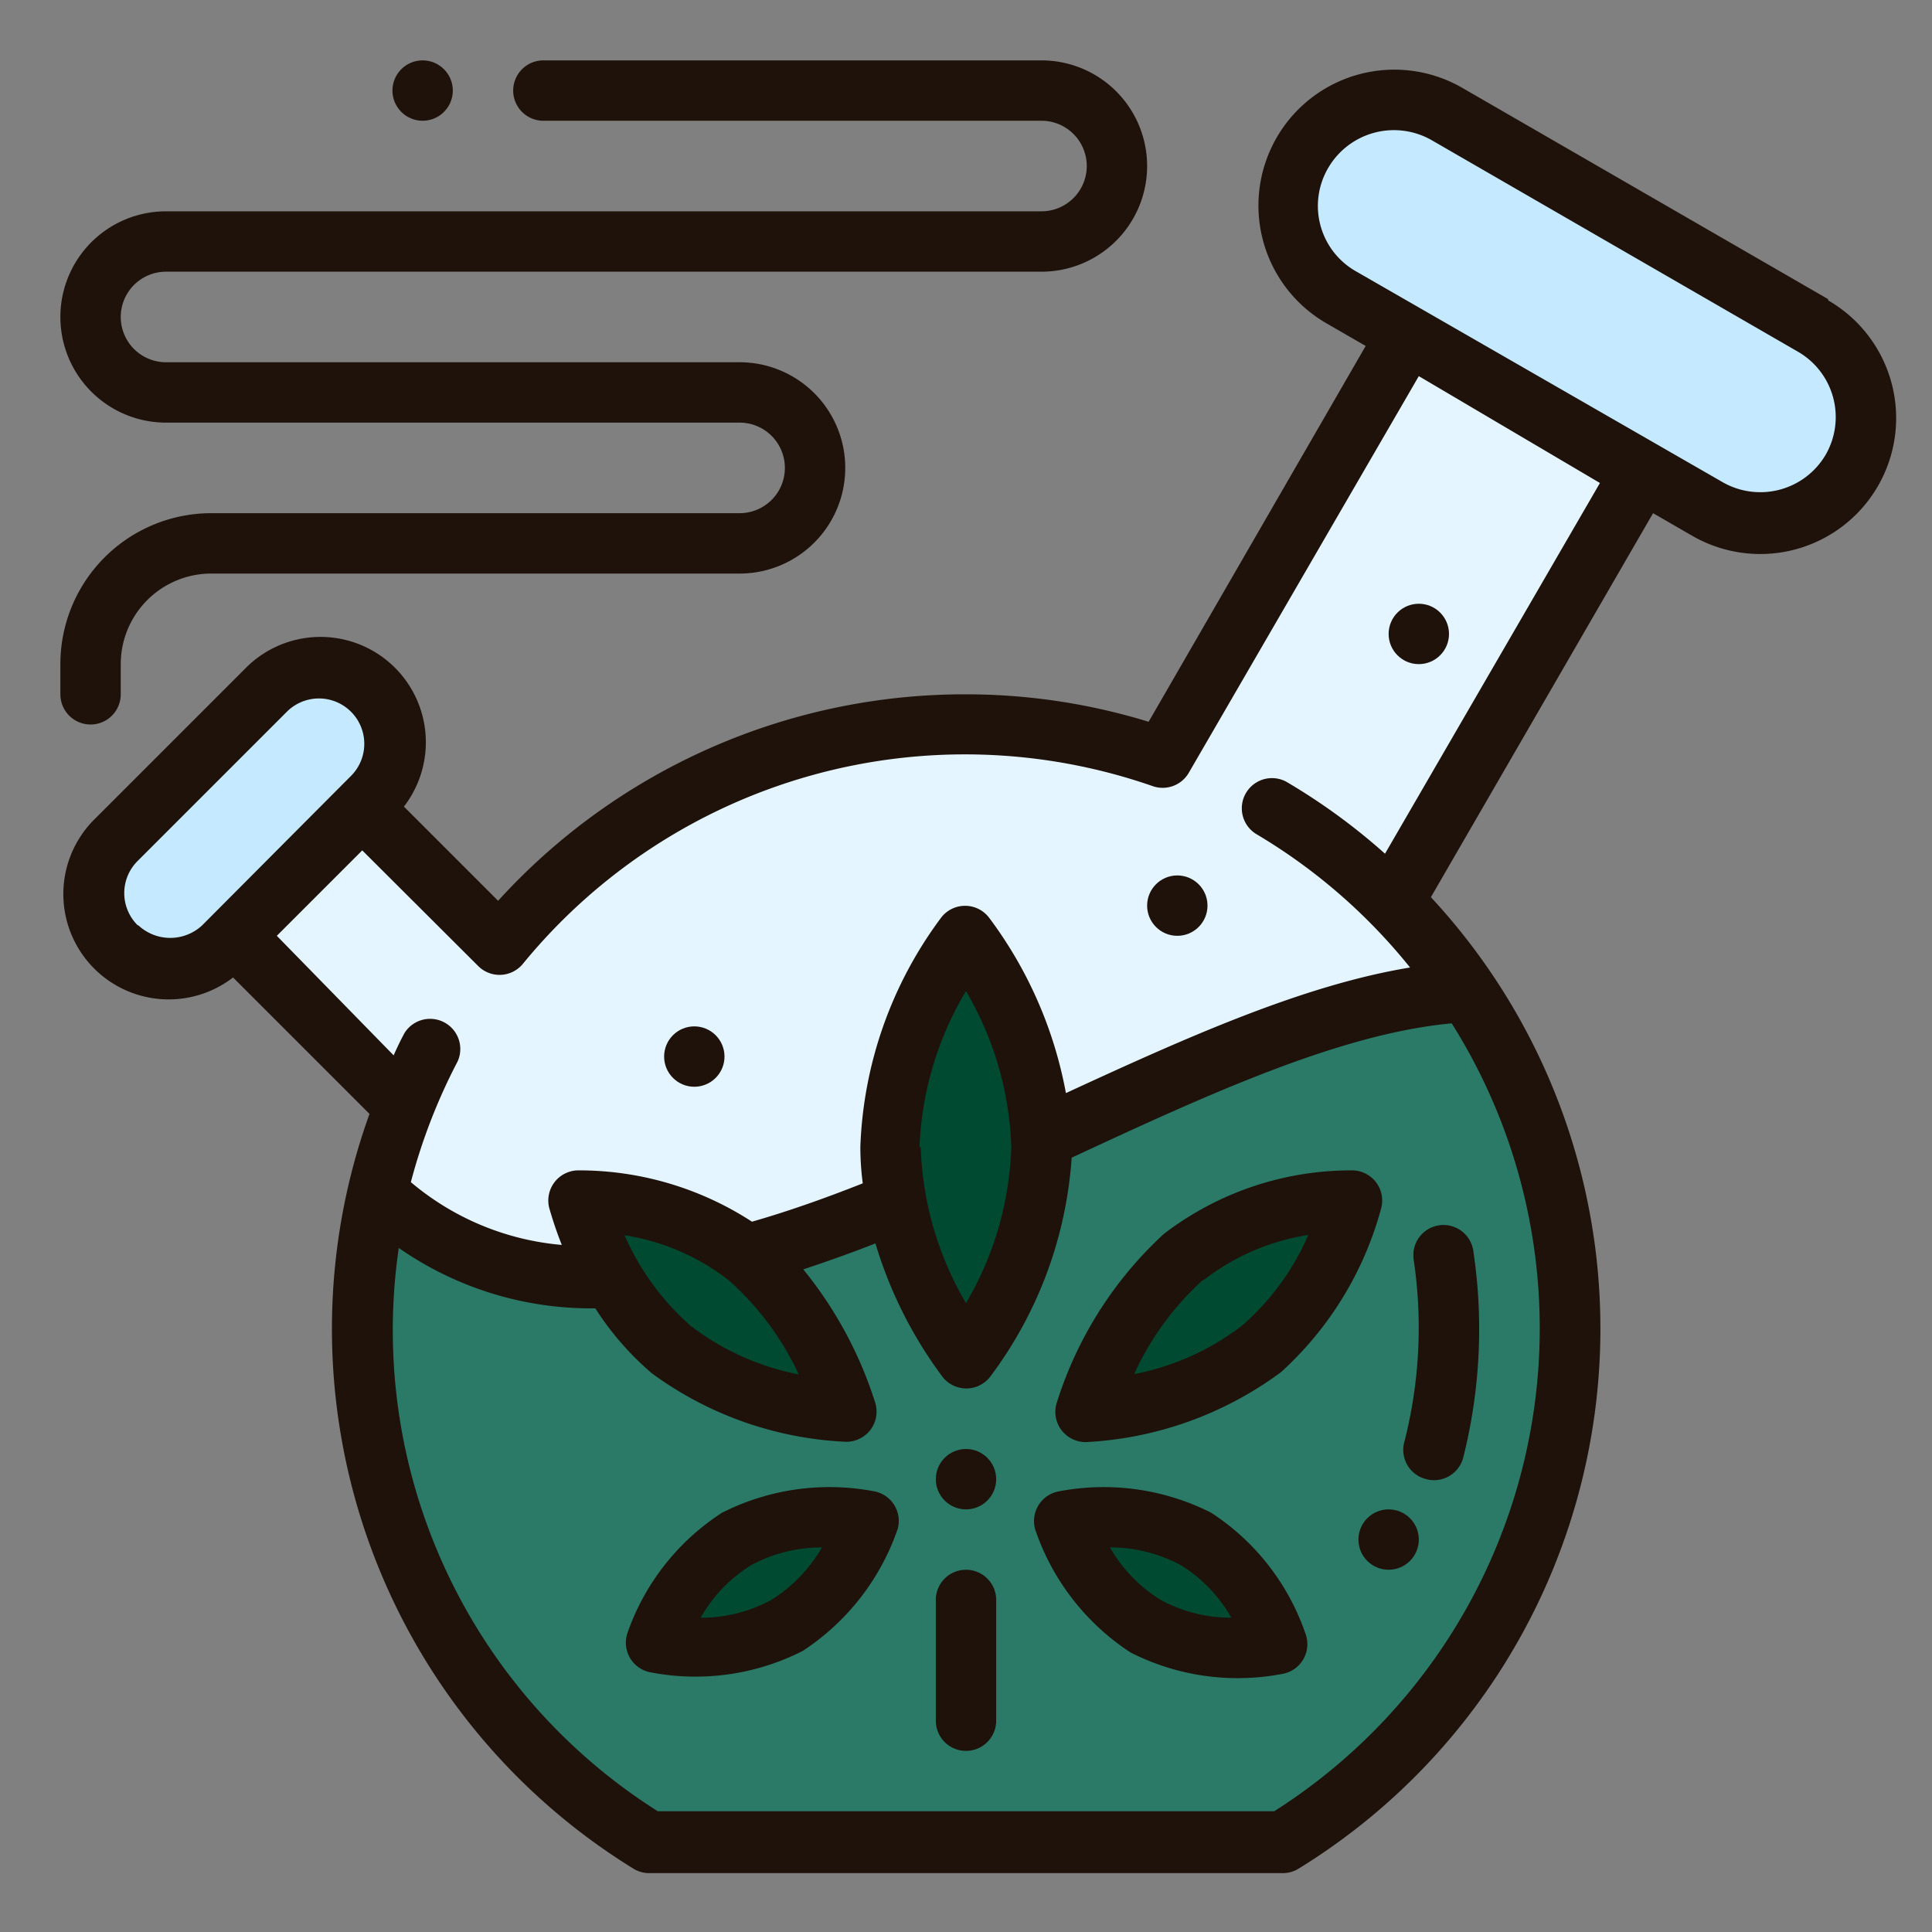
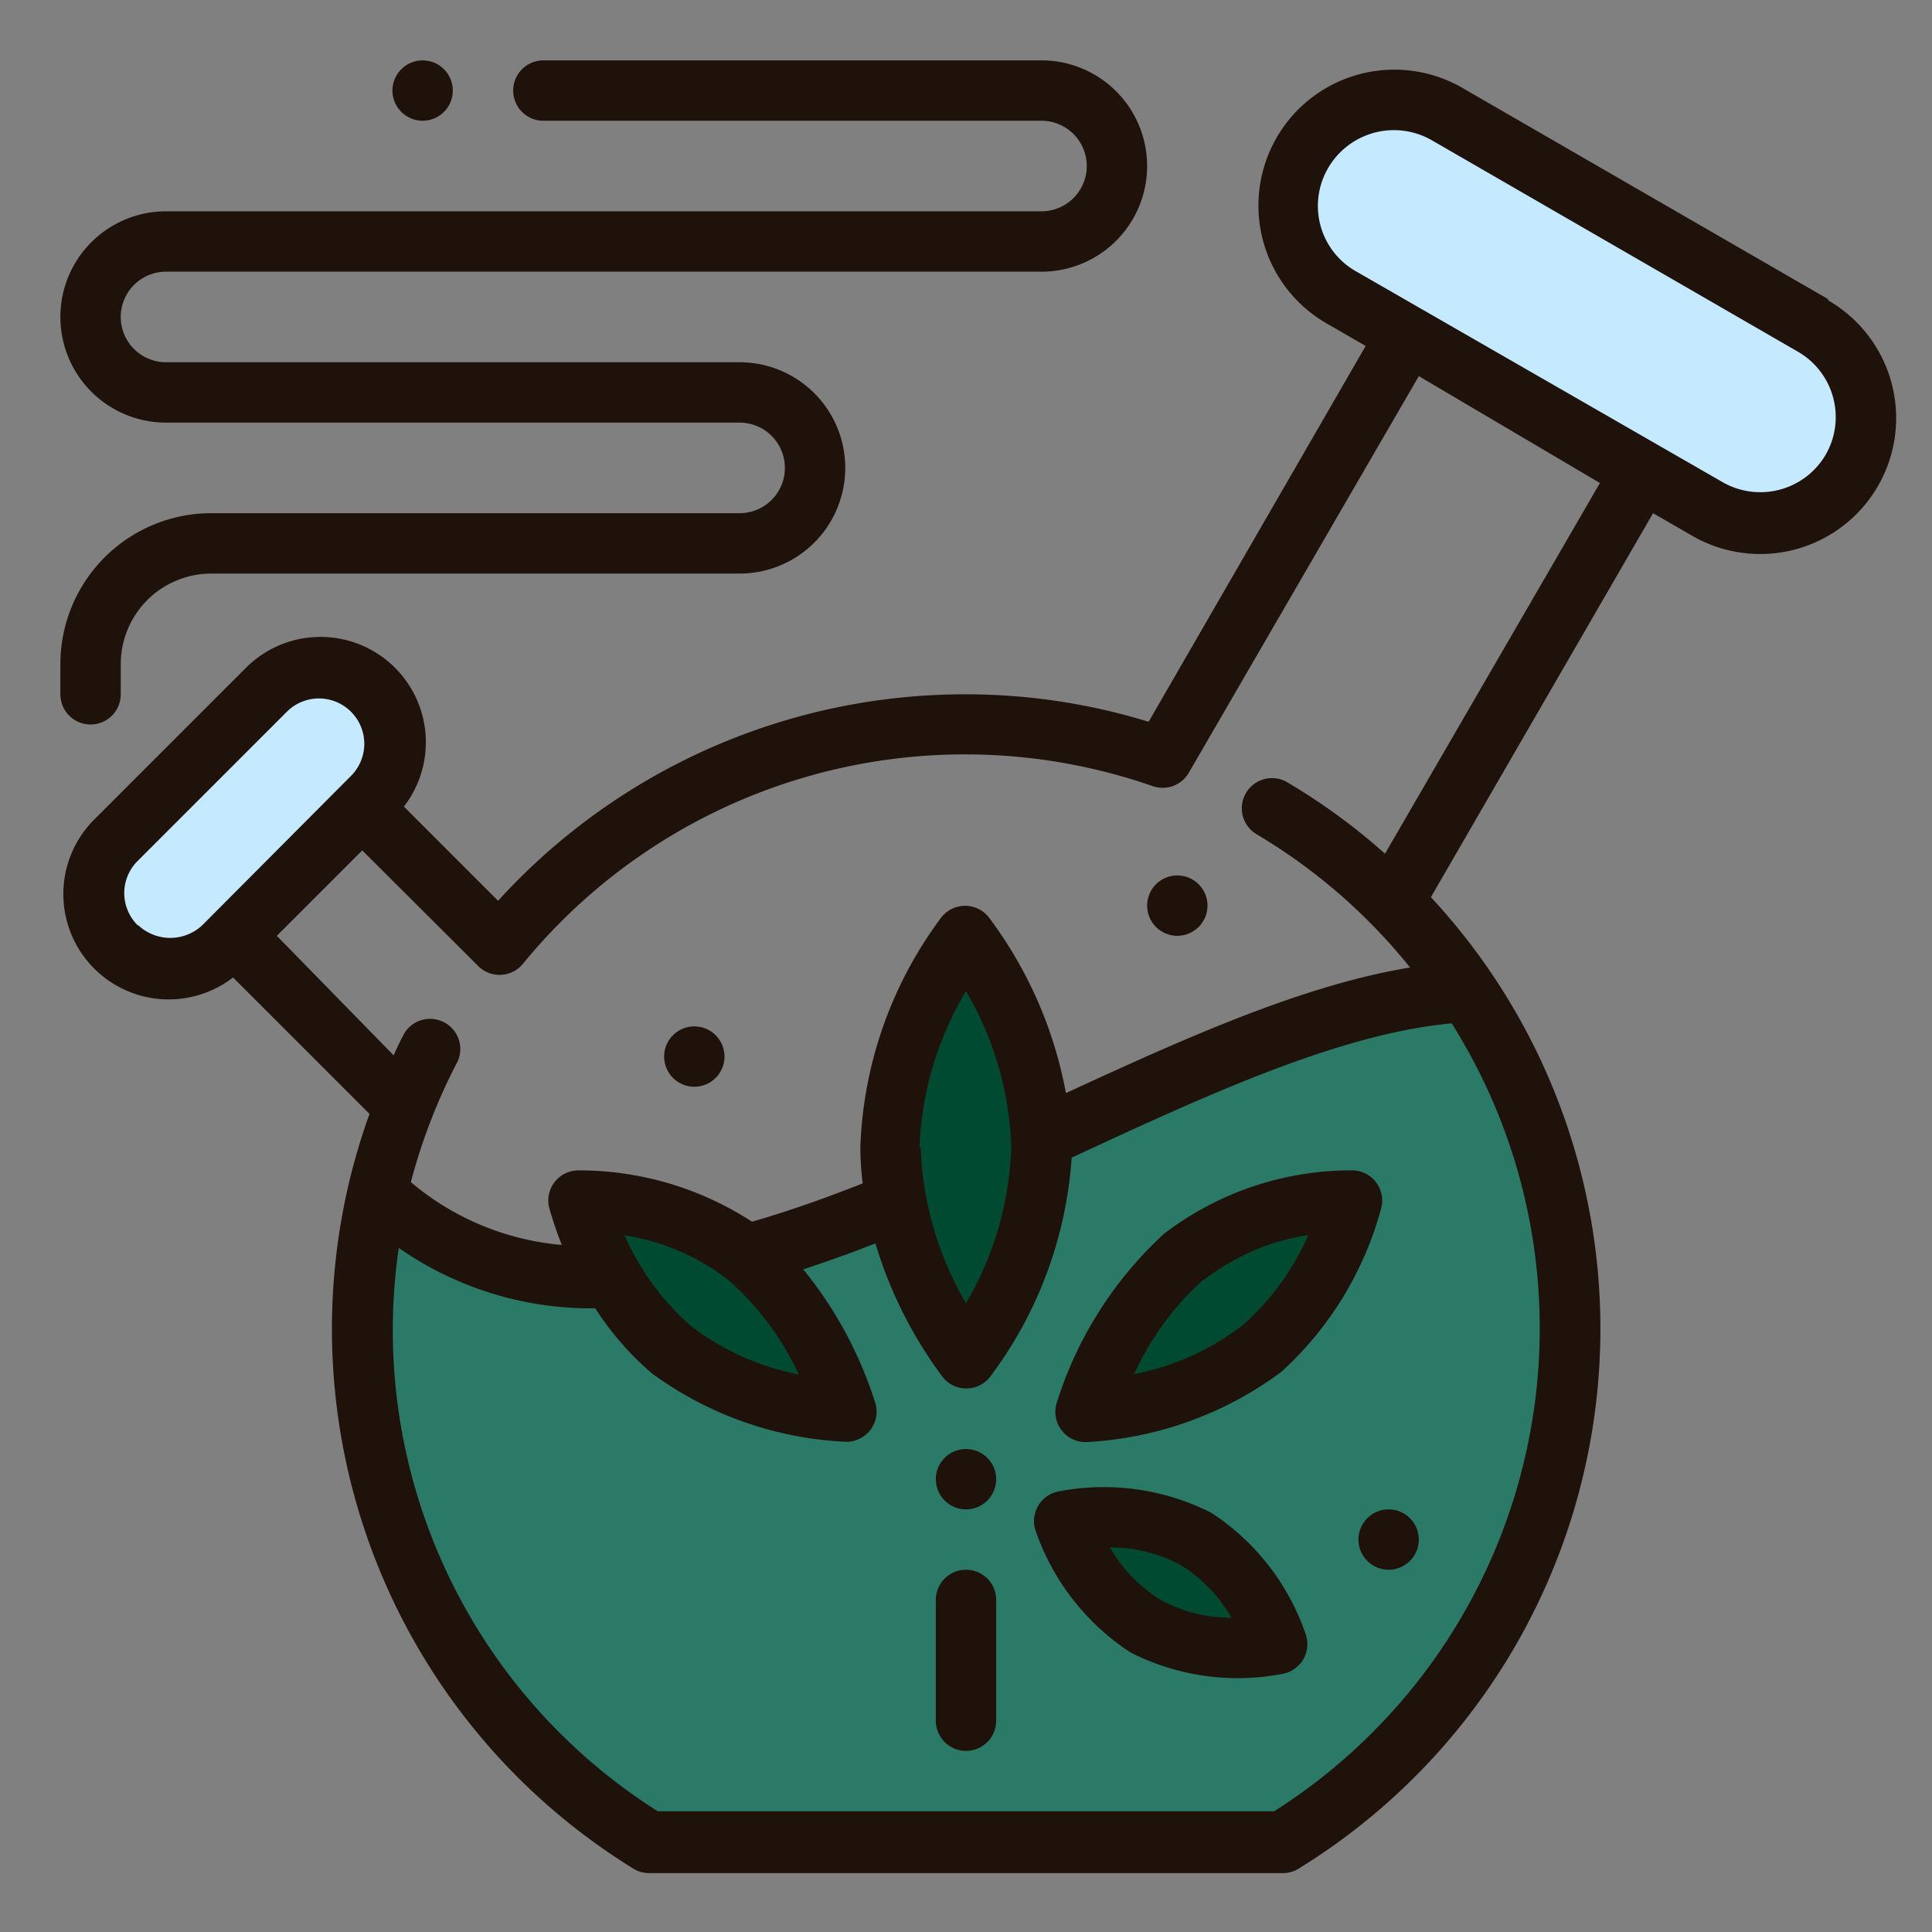
<svg xmlns="http://www.w3.org/2000/svg" height="512" viewBox="0 0 64 64" width="512">
  <rect x="0" y="0" width="64" height="64" fill="#808080" stroke="none" />
  <g id="Filled_outline" data-name="Filled outline">
    <g id="Color">
-       <path d="m54.4 15.59-7.8-4.5-8.09 14a19.91 19.91 0 0 0 -22 6.19l-4.51-4.52-4.24 4.24 5.65 5.65a19.94 19.94 0 0 0 8.09 24.35h21a20 20 0 0 0 3.65-31.13z" fill="#e4f5ff" />
      <rect fill="#c5eaff" height="5" rx="2.5" transform="matrix(-.707 .707 -.707 -.707 33.02 40.55)" width="12" x="2.11" y="24.61" />
      <rect fill="#c5eaff" height="7" rx="3.5" transform="matrix(.87 .5 -.5 .87 12.15 -24.74)" width="21" x="41.75" y="6.81" />
      <path d="m52 44a19.84 19.84 0 0 0 -3.4-11.15c-10.82.49-26.68 15.55-36.06 6.67a20 20 0 0 0 8.96 21.48h21a20 20 0 0 0 9.5-17z" fill="#2b7a67" />
      <g fill="#004a31">
        <path d="m34.5 38a12.55 12.55 0 0 0 -2.5-7 12.55 12.55 0 0 0 -2.5 7 12.55 12.55 0 0 0 2.5 7 12.55 12.55 0 0 0 2.5-7z" />
        <path d="m41.76 44.68a10.17 10.17 0 0 0 3-4.91 9.27 9.27 0 0 0 -5.57 1.87 11.8 11.8 0 0 0 -3.19 5.13 10.84 10.84 0 0 0 5.76-2.09z" />
        <path d="m38 53.87a6.85 6.85 0 0 0 4.36.59 6.78 6.78 0 0 0 -2.74-3.46 6.78 6.78 0 0 0 -4.36-.59 6.82 6.82 0 0 0 2.74 3.46z" />
        <path d="m22.24 44.68a10.17 10.17 0 0 1 -3-4.91 9.27 9.27 0 0 1 5.57 1.87 11.8 11.8 0 0 1 3.19 5.13 10.84 10.84 0 0 1 -5.76-2.09z" />
-         <path d="m26.05 53.87a6.85 6.85 0 0 1 -4.36.59 6.78 6.78 0 0 1 2.69-3.46 6.78 6.78 0 0 1 4.36-.59 6.82 6.82 0 0 1 -2.69 3.46z" />
      </g>
    </g>
    <g id="Outline" fill="#1e120b">
-       <path d="m47.67 40.59a1 1 0 0 0 -.84 1.14 15.27 15.27 0 0 1 -.3 6 1 1 0 0 0 .72 1.27 1 1 0 0 0 1.22-.71 17.41 17.41 0 0 0 .34-6.82 1 1 0 0 0 -1.14-.88z" />
-       <circle cx="47" cy="21" r="1" />
      <circle cx="39" cy="30" r="1" />
      <circle cx="46" cy="51" r="1" />
      <circle cx="14" cy="3" r="1" />
      <circle cx="23" cy="35" r="1" />
      <path d="m60.56 9.91-12.12-7a4.5 4.5 0 0 0 -4.5 7.8l1.3.75-7.19 12.45a20.6 20.6 0 0 0 -6.05-.91 20.9 20.9 0 0 0 -15.5 6.84l-3.12-3.12a3.49 3.49 0 0 0 -5.27-4.56l-4.95 4.95a3.49 3.49 0 0 0 4.56 5.27l4.52 4.52a21 21 0 0 0 8.74 25 1 1 0 0 0 .52.15h21a1 1 0 0 0 .52-.15 21 21 0 0 0 4.38-32.18l7.36-12.72 1.3.75a4.5 4.5 0 0 0 4.5-7.8zm-56 20.74a1.5 1.5 0 0 1 0-2.13l4.94-4.94a1.5 1.5 0 0 1 2.13 2.12l-4.93 4.95a1.55 1.55 0 0 1 -2.12 0zm37.65 29.35h-20.42a18.85 18.85 0 0 1 -8.58-18.66 11.13 11.13 0 0 0 6.51 2 9.75 9.75 0 0 0 1.87 2.15 11.76 11.76 0 0 0 6.41 2.27 1 1 0 0 0 1-1.27 13.36 13.36 0 0 0 -2.39-4.44c.75-.25 1.55-.53 2.39-.86a14.21 14.21 0 0 0 2.23 4.43 1 1 0 0 0 1.56 0 13.6 13.6 0 0 0 2.71-7.27c4.54-2.11 8.9-4.11 12.59-4.45a18.95 18.95 0 0 1 -5.88 26.1zm-15.75-14.47a8.55 8.55 0 0 1 -3.58-1.61 8.56 8.56 0 0 1 -2.19-3 7.45 7.45 0 0 1 3.46 1.5 9.5 9.5 0 0 1 2.31 3.11zm4-7.53a10.88 10.88 0 0 1 1.54-5.17 10.88 10.88 0 0 1 1.5 5.17 10.88 10.88 0 0 1 -1.5 5.17 10.88 10.88 0 0 1 -1.5-5.17zm15.42-9.72a20.4 20.4 0 0 0 -3.28-2.39 1 1 0 0 0 -1 1.73 18.87 18.87 0 0 1 5.11 4.43c-3.53.58-7.37 2.3-11.4 4.16a13.88 13.88 0 0 0 -2.56-5.83 1 1 0 0 0 -1.56 0 13.49 13.49 0 0 0 -2.69 7.62 9.42 9.42 0 0 0 .08 1.2c-1.34.53-2.55.95-3.67 1.27a10.51 10.51 0 0 0 -5.72-1.7 1 1 0 0 0 -1 1.23 12.72 12.72 0 0 0 .42 1.24 8.93 8.93 0 0 1 -5-2.08 19.12 19.12 0 0 1 1.55-4 1 1 0 0 0 -1.76-.94c-.13.24-.25.49-.36.74l-3.87-3.96 2.83-2.83 3.84 3.83a1 1 0 0 0 1.48-.07 18.92 18.92 0 0 1 20.86-5.89 1 1 0 0 0 1.2-.44l7.62-13.14 6 3.54zm14.6-13.22a2.51 2.51 0 0 1 -3.42.91l-12.12-6.97a2.49 2.49 0 0 1 -.94-3.44 2.52 2.52 0 0 1 3.42-.92l12.12 7a2.5 2.5 0 0 1 .94 3.42z" />
      <path d="m3 24a1 1 0 0 0 1-1v-1a3 3 0 0 1 3-3h17.5a3.5 3.5 0 0 0 0-7h-19a1.5 1.5 0 0 1 0-3h29a3.5 3.5 0 0 0 0-7h-16.5a1 1 0 0 0 0 2h16.5a1.5 1.5 0 0 1 0 3h-29a3.5 3.5 0 0 0 0 7h19a1.5 1.5 0 0 1 0 3h-17.5a5 5 0 0 0 -5 5v1a1 1 0 0 0 1 1z" />
      <path d="m36 47.77a11.86 11.86 0 0 0 6.44-2.32 11.29 11.29 0 0 0 3.32-5.45 1 1 0 0 0 -.95-1.23 10.2 10.2 0 0 0 -6.25 2.1 12.79 12.79 0 0 0 -3.56 5.62 1 1 0 0 0 1 1.28zm3.88-5.37a7.49 7.49 0 0 1 3.46-1.49 8.45 8.45 0 0 1 -2.19 3 8.55 8.55 0 0 1 -3.58 1.61 9.5 9.5 0 0 1 2.28-3.12z" />
      <path d="m40.12 50.11a7.89 7.89 0 0 0 -5.08-.7 1 1 0 0 0 -.74 1.28 7.89 7.89 0 0 0 3.15 4.05 7.83 7.83 0 0 0 5.08.7 1 1 0 0 0 .73-1.28 7.79 7.79 0 0 0 -3.14-4.05zm-1.67 2.89a4.87 4.87 0 0 1 -1.68-1.74 4.93 4.93 0 0 1 2.35.59 4.84 4.84 0 0 1 1.67 1.74 4.89 4.89 0 0 1 -2.34-.59z" />
-       <path d="m29 49.41a7.89 7.89 0 0 0 -5.08.7 7.79 7.79 0 0 0 -3.14 4 1 1 0 0 0 .73 1.28 7.83 7.83 0 0 0 5.08-.7 7.89 7.89 0 0 0 3.15-4.05 1 1 0 0 0 -.74-1.23zm-3.45 3.59a4.89 4.89 0 0 1 -2.34.59 4.84 4.84 0 0 1 1.67-1.74 4.93 4.93 0 0 1 2.35-.59 5 5 0 0 1 -1.68 1.74z" />
      <path d="m32 52a1 1 0 0 0 -1 1v4a1 1 0 0 0 2 0v-4a1 1 0 0 0 -1-1z" />
      <circle cx="32" cy="49" r="1" />
    </g>
  </g>
</svg>